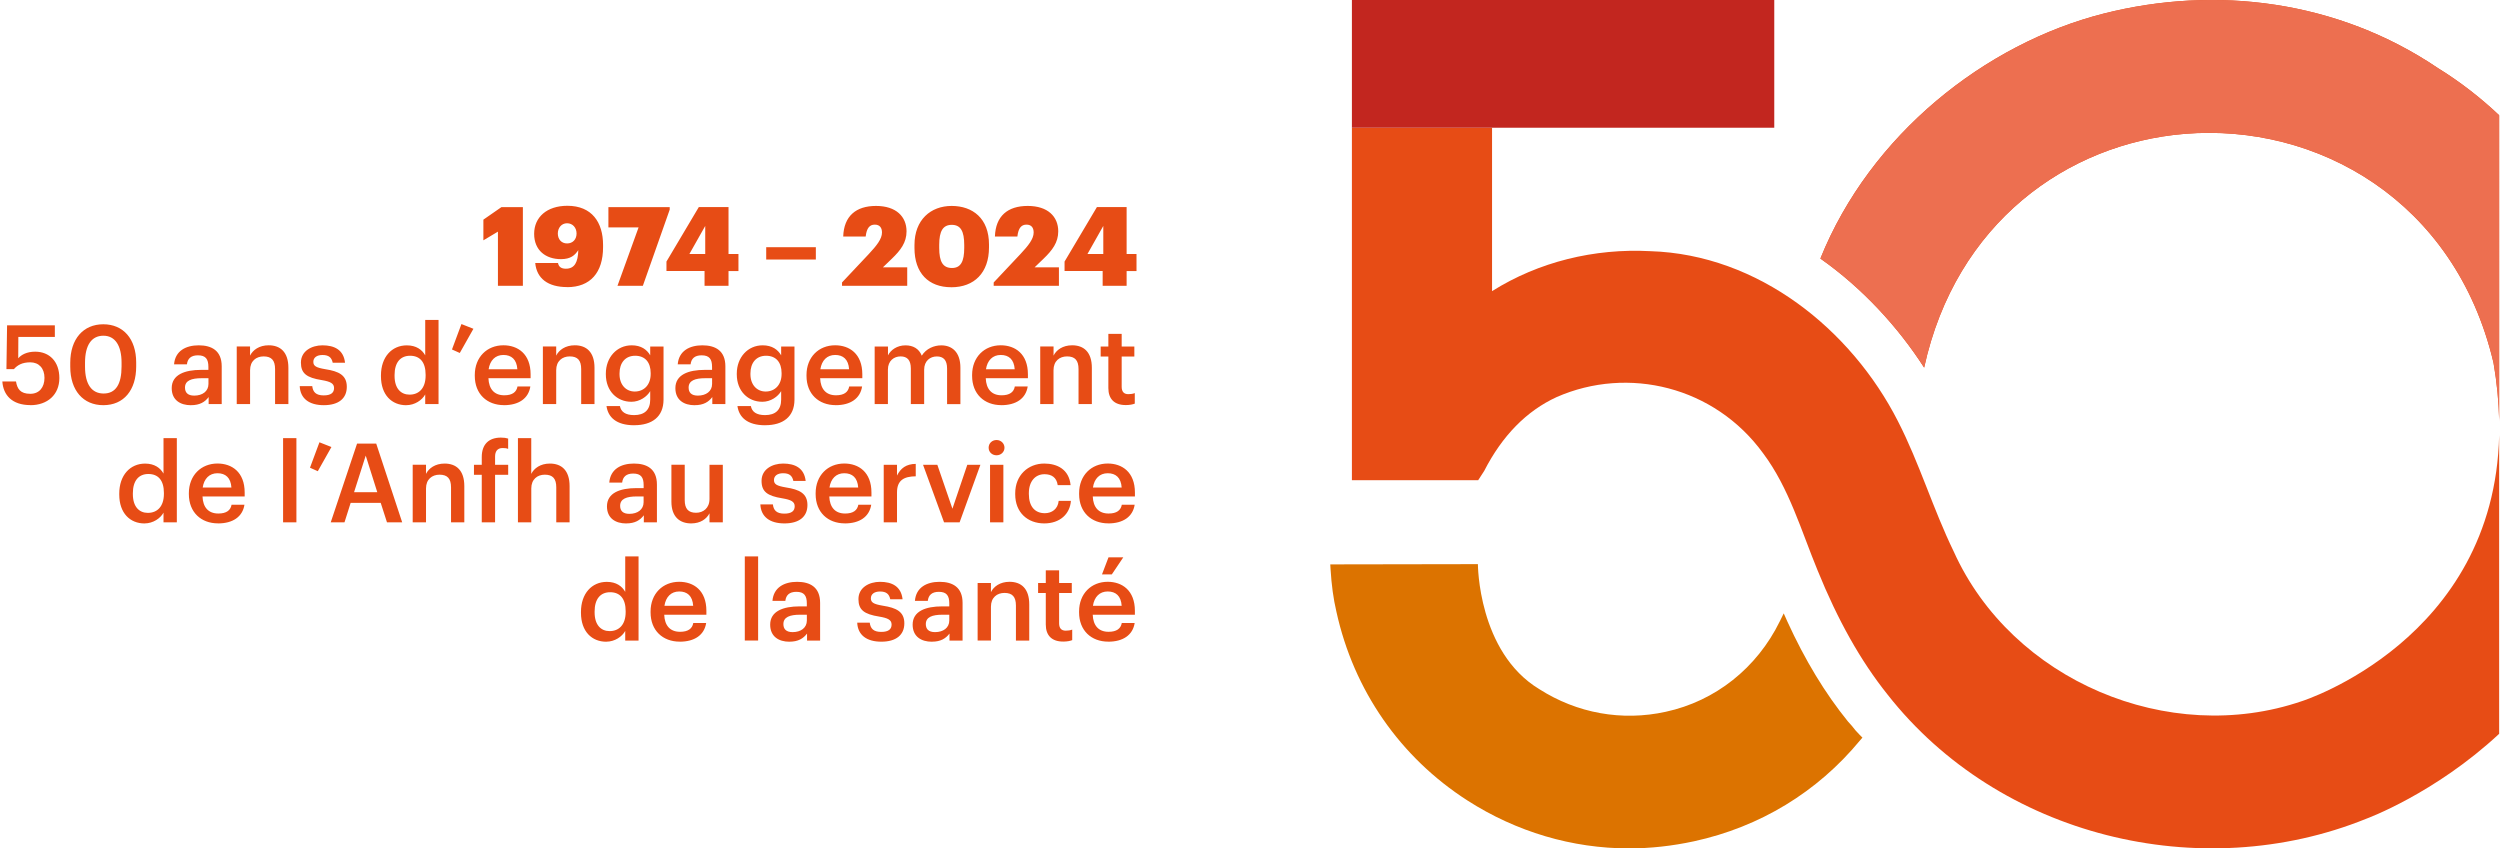
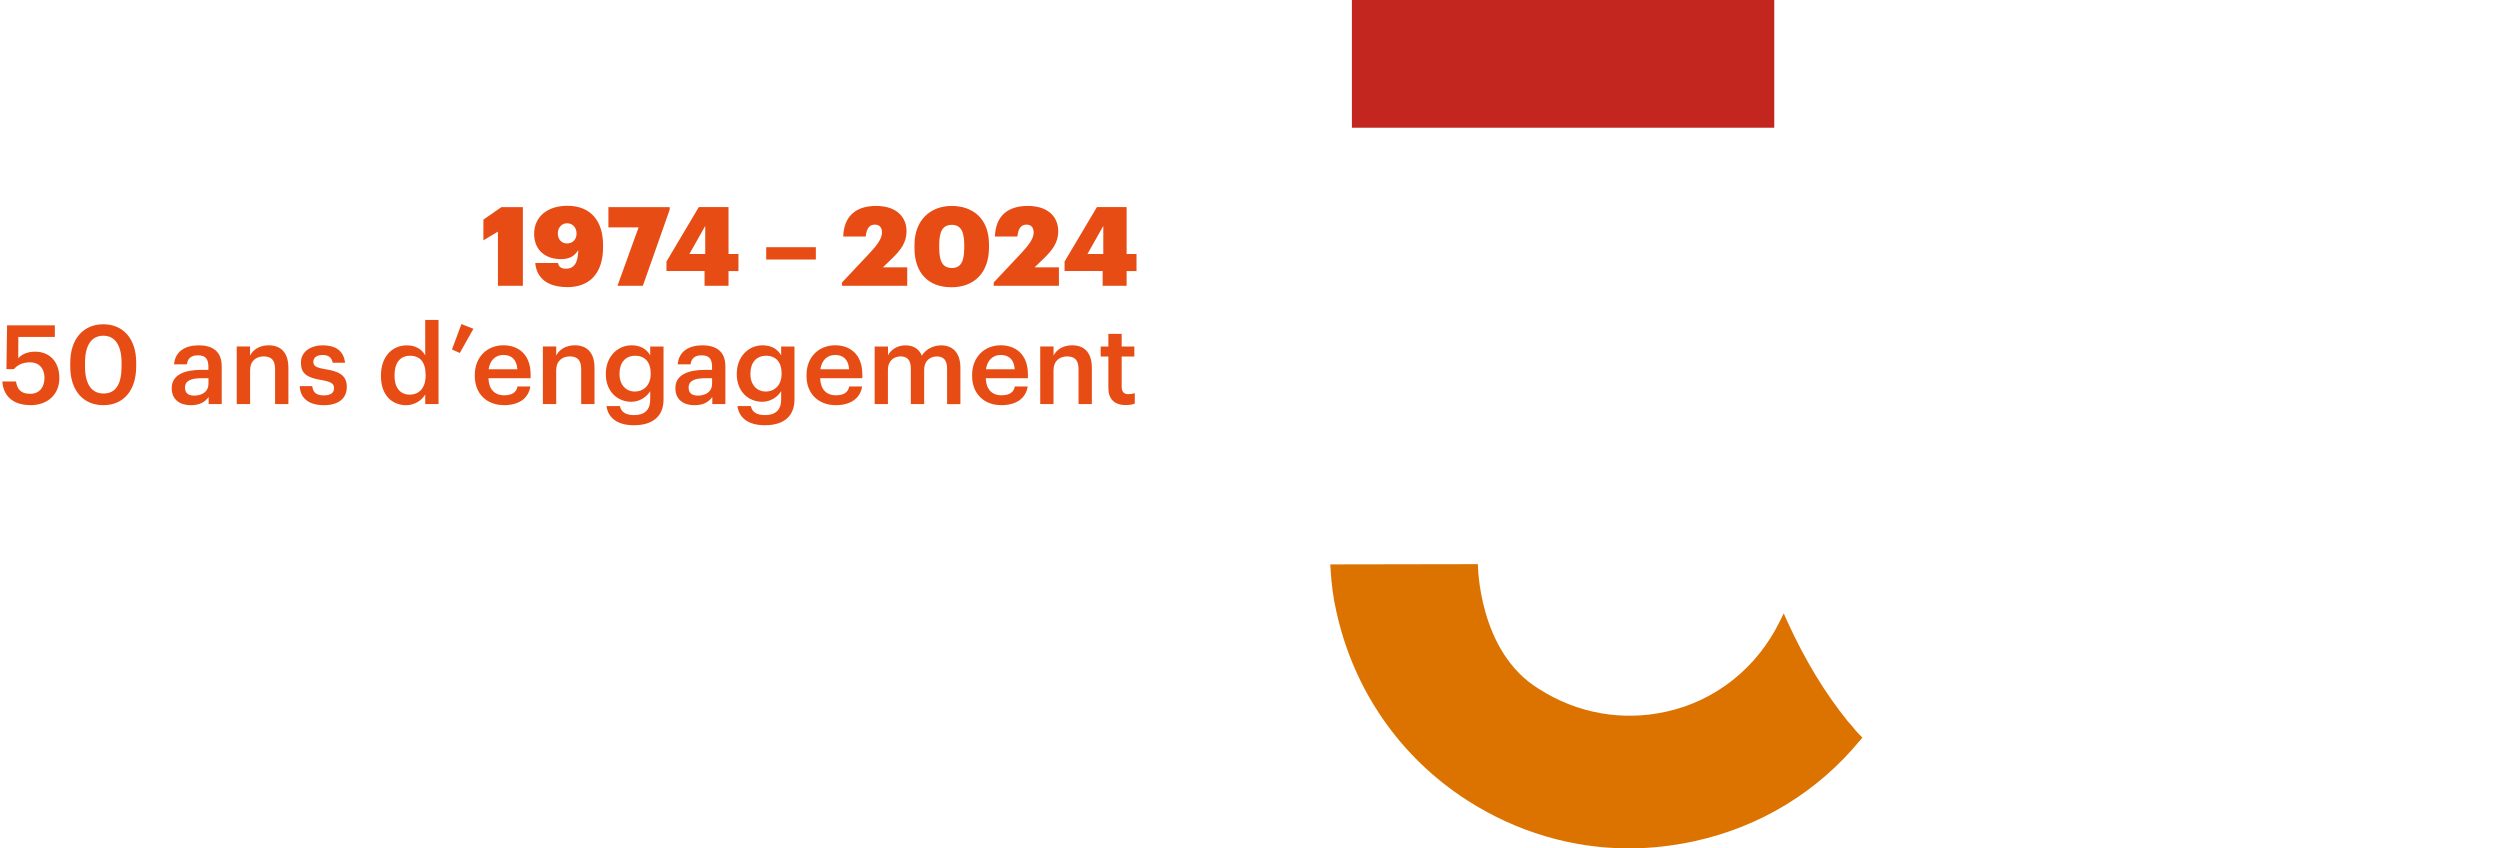
<svg xmlns="http://www.w3.org/2000/svg" id="Calque_1" width="692.471" height="235" version="1.1" viewBox="0 0 692.471 235">
  <g>
    <g>
      <path d="M515.871,204.31l-.69.8c-11.8,14.29-27.71,23.95-45.97,27.92-6.08,1.31-12.13,1.97-18,1.97-15.73,0-31.19-4.58-44.71-13.25-18.65-11.96-31.55-30.54-36.33-52.31-.84-3.55-1.36-7.44-1.63-11.88l-.07-1.23,40.89-.07s0,24.33,16.98,34.61c10.49,6.71,22.93,8.95,35.04,6.29,13.75-2.97,25.26-12.12,31.6-25.05l1.09-2.21,1,2.24c4.94,10.79,10.43,19.85,16.8,27.72l1.06,1.18c.63.85,1.39,1.72,2.18,2.51l.75.75h0l.01.01Z" fill="#dc7300" />
-       <path d="M675.321,18.89c-27.82-18.82-61.63-23-92.67-15.12-32.85,8.35-64.62,33.55-78.43,67.85,11.65,8.19,21.56,19.02,28.74,30.2,8.75-40.08,39.69-62.07,72.13-64.74,36.52-3.01,74.95,18.34,85.57,63.38.957,5.536,1.457,10.767,1.575,15.716V31.926c-4.944-4.668-10.613-9.146-16.915-13.036Z" fill="#e74c15" />
    </g>
    <g>
-       <path d="M637.59,194.21c-36.85,12.63-80.3-5.68-96.43-41.44-5.76-11.85-9.45-24.38-15.47-36.13-12.93-25.36-38.59-46.14-68.6-47.07-15.52-.82-30.88,2.95-43.81,11.07v-45.26h-38.82v-10.67h0v108.3h34.98l1.67-2.58c4.98-9.73,11.71-16.61,20.05-20.44,19.82-8.71,43.75-2.94,57.2,15.56,7.18,9.57,10.57,21.48,15.08,32.41,5.62,13.86,11.93,25.09,19.38,34.41,30.86,39.34,86.68,53,132.61,34.41.071-.032,18.939-6.913,36.805-23.524v-82.72c-1.283,56.781-54.645,73.674-54.645,73.674Z" fill="#e74c15" />
      <polygon points="374.461 0 374.461 24.71 374.461 35.38 413.28 35.38 491.451 35.38 491.451 0 374.461 0" fill="#c2261f" />
    </g>
-     <path d="M675.321,18.89c-27.82-18.82-61.62-23-92.66-15.12-32.85,8.35-64.62,33.55-78.43,67.85,11.65,8.19,21.56,19.02,28.74,30.2,8.75-40.08,39.68-62.07,72.13-64.74,36.52-3.01,74.95,18.34,85.57,63.38.995,5.746,1.469,11.146,1.565,16.254V31.926c-4.944-4.668-10.613-9.146-16.915-13.036Z" fill="#ed6f50" />
  </g>
  <g>
-     <path d="M302.731,167.8c.37-2.47,1.86-3.97,4.09-3.97s3.69,1.22,3.87,3.97h-7.97.01ZM306.971,177.74c4.09,0,6.8-1.83,7.32-5.18h-3.57c-.27,1.56-1.43,2.44-3.66,2.44-2.75,0-4.27-1.71-4.39-4.73h11.68v-1.07c0-5.7-3.57-8.05-7.53-8.05-4.55,0-7.93,3.29-7.93,8.23v.24c0,5.03,3.38,8.11,8.08,8.11M305.241,159.1h2.72l3.17-4.72h-4.09l-1.8,4.72ZM294.491,177.71c1.13,0,1.92-.18,2.5-.4v-2.92c-.52.21-1.07.3-1.8.3-1.16,0-1.83-.64-1.83-2.04v-8.39h3.51v-2.77h-3.51v-3.51h-3.69v3.51h-2.13v2.77h2.13v8.73c0,3.02,1.65,4.72,4.82,4.72M270.791,177.43h3.69v-9.39c0-2.53,1.68-3.81,3.75-3.81,2.2,0,3.17,1.1,3.17,3.51v9.69h3.69v-10.03c0-4.39-2.25-6.25-5.46-6.25-2.62,0-4.39,1.31-5.15,2.86v-2.53h-3.69v15.94h0v.01ZM259.001,175.09c-1.83,0-2.56-.88-2.56-2.23,0-1.95,1.8-2.59,4.61-2.59h1.89v1.59c0,2.05-1.68,3.23-3.94,3.23M258.121,177.74c2.44,0,3.84-.88,4.88-2.25v1.95h3.62v-10.46c0-4.36-2.8-5.82-6.37-5.82s-6.53,1.55-6.83,5.27h3.57c.18-1.59,1.13-2.5,3.05-2.5,2.16,0,2.9,1.07,2.9,3.2v.83h-1.98c-4.58,0-8.17,1.34-8.17,5.06,0,3.32,2.41,4.73,5.33,4.73M244.121,177.74c4.09,0,6.37-1.86,6.37-5.09s-2.22-4.3-5.97-4.88c-2.53-.43-3.3-.88-3.3-2.04s.95-1.89,2.53-1.89c1.71,0,2.53.67,2.84,2.14h3.41c-.4-3.6-2.98-4.82-6.25-4.82-2.99,0-5.97,1.58-5.97,4.78,0,2.99,1.55,4.18,5.76,4.85,2.35.4,3.42.89,3.42,2.2s-.88,2.04-2.87,2.04c-2.17,0-2.99-.95-3.18-2.56h-3.47c.15,3.39,2.56,5.27,6.68,5.27M219.551,175.09c-1.83,0-2.56-.88-2.56-2.23,0-1.95,1.8-2.59,4.61-2.59h1.89v1.59c0,2.05-1.68,3.23-3.94,3.23M218.661,177.74c2.44,0,3.84-.88,4.88-2.25v1.95h3.62v-10.46c0-4.36-2.8-5.82-6.37-5.82s-6.53,1.55-6.83,5.27h3.57c.18-1.59,1.13-2.5,3.05-2.5,2.16,0,2.9,1.07,2.9,3.2v.83h-1.98c-4.58,0-8.17,1.34-8.17,5.06,0,3.32,2.41,4.73,5.33,4.73M206.301,177.43h3.69v-23.32h-3.69v23.32ZM184.041,167.8c.37-2.47,1.86-3.97,4.09-3.97s3.69,1.22,3.87,3.97h-7.96ZM188.281,177.74c4.09,0,6.8-1.83,7.32-5.18h-3.57c-.27,1.56-1.43,2.44-3.66,2.44-2.75,0-4.27-1.71-4.39-4.73h11.68v-1.07c0-5.7-3.56-8.05-7.53-8.05-4.54,0-7.93,3.29-7.93,8.23v.24c0,5.03,3.38,8.11,8.08,8.11M168.851,174.81c-2.38,0-4.15-1.68-4.15-5.19v-.24c0-3.45,1.59-5.34,4.3-5.34s4.3,1.74,4.3,5.25v.24c0,3.57-1.89,5.28-4.45,5.28M167.931,177.74c2.35,0,4.39-1.4,5.25-2.98v2.68h3.69v-23.32h-3.69v9.82c-.88-1.58-2.5-2.77-5.1-2.77-4.15,0-7.16,3.23-7.16,8.32v.24c0,5.19,3.02,8.02,7.01,8.02" fill="#e74c15" />
-     <path d="M302.731,135.05c.36-2.47,1.86-3.97,4.09-3.97s3.69,1.22,3.87,3.97h-7.96ZM306.971,144.98c4.09,0,6.8-1.83,7.32-5.18h-3.56c-.28,1.56-1.43,2.44-3.66,2.44-2.75,0-4.27-1.71-4.39-4.73h11.68v-1.07c0-5.7-3.57-8.05-7.53-8.05-4.55,0-7.93,3.29-7.93,8.23v.24c0,5.03,3.38,8.11,8.08,8.11M289.251,144.98c4.33,0,7.11-2.59,7.38-6.25h-3.39c-.21,2.26-1.89,3.42-3.84,3.42-2.71,0-4.42-1.83-4.42-5.31v-.24c0-3.3,1.8-5.25,4.33-5.25,1.95,0,3.36.88,3.66,3.02h3.57c-.43-4.39-3.75-5.97-7.29-5.97-4.45,0-8.05,3.2-8.05,8.26v.24c0,5.1,3.47,8.08,8.05,8.08M276.031,126.11c1.22,0,2.2-.92,2.2-2.1s-.97-2.13-2.2-2.13-2.19.91-2.19,2.13.97,2.1,2.19,2.1M274.231,144.68h3.69v-15.94h-3.69v15.94ZM261.501,144.68h4.3l5.76-15.94h-3.63l-4.12,12.17-4.18-12.17h-3.96l5.82,15.94h.01ZM244.781,144.68h3.68v-8.29c0-3.39,1.95-4.42,5.19-4.46v-3.44c-2.68.03-4.18,1.22-5.19,3.23v-2.98h-3.68v15.94ZM229.751,135.05c.37-2.47,1.86-3.97,4.09-3.97s3.69,1.22,3.87,3.97h-7.96ZM234.001,144.98c4.09,0,6.8-1.83,7.32-5.18h-3.57c-.28,1.56-1.43,2.44-3.66,2.44-2.75,0-4.27-1.71-4.39-4.73h11.68v-1.07c0-5.7-3.56-8.05-7.53-8.05-4.55,0-7.93,3.29-7.93,8.23v.24c0,5.03,3.38,8.11,8.08,8.11M217.281,144.98c4.09,0,6.37-1.86,6.37-5.09s-2.22-4.3-5.97-4.88c-2.53-.43-3.3-.88-3.3-2.04s.95-1.89,2.53-1.89c1.71,0,2.53.67,2.84,2.14h3.41c-.4-3.6-2.98-4.82-6.25-4.82-2.99,0-5.97,1.58-5.97,4.78,0,2.99,1.56,4.18,5.76,4.85,2.35.4,3.42.89,3.42,2.2s-.88,2.04-2.87,2.04c-2.17,0-2.99-.95-3.17-2.56h-3.47c.15,3.39,2.56,5.27,6.68,5.27M191.451,144.98c2.59,0,4.27-1.25,5.07-2.8v2.5h3.69v-15.94h-3.69v9.48c0,2.53-1.74,3.81-3.72,3.81-2.14,0-3.14-1.1-3.14-3.51v-9.79h-3.69v10.22c0,4.24,2.34,6.03,5.49,6.03M174.331,142.33c-1.83,0-2.56-.88-2.56-2.23,0-1.95,1.8-2.59,4.61-2.59h1.89v1.59c0,2.05-1.68,3.23-3.94,3.23M173.451,144.98c2.44,0,3.84-.88,4.88-2.25v1.95h3.63v-10.46c0-4.36-2.8-5.82-6.37-5.82s-6.53,1.55-6.83,5.27h3.57c.18-1.59,1.13-2.5,3.05-2.5,2.17,0,2.9,1.07,2.9,3.2v.83h-1.99c-4.58,0-8.17,1.34-8.17,5.06,0,3.32,2.41,4.73,5.33,4.73M143.471,144.68h3.69v-9.39c0-2.53,1.68-3.81,3.75-3.81,2.2,0,3.17,1.1,3.17,3.51v9.69h3.69v-10.03c0-4.39-2.25-6.25-5.46-6.25-2.63,0-4.39,1.31-5.16,2.86v-9.91h-3.69v23.32h.01v.01ZM133.441,144.68h3.69v-13.17h3.63v-2.77h-3.63v-2.29c0-1.37.61-2.35,2.07-2.35.67,0,1.13.06,1.55.24v-2.86c-.58-.18-1.1-.27-2.01-.27-3.38,0-5.3,1.89-5.3,5.39v2.14h-2.16v2.77h2.16v13.17h0ZM114.311,144.68h3.69v-9.39c0-2.53,1.68-3.81,3.75-3.81,2.2,0,3.18,1.1,3.18,3.51v9.69h3.68v-10.03c0-4.39-2.25-6.25-5.46-6.25-2.62,0-4.39,1.31-5.15,2.86v-2.53h-3.69v15.94h0v.01ZM101.301,126.2l3.2,10.13h-6.43l3.23-10.13h0ZM91.611,144.68h3.81l1.71-5.4h8.32l1.74,5.4h4.21l-7.19-21.8h-5.31l-7.29,21.8h0ZM88.021,130.53l3.78-6.71-3.32-1.31-2.62,7.04,2.16.97h0v.01ZM78.411,144.68h3.69v-23.32h-3.69v23.32ZM56.141,135.05c.37-2.47,1.86-3.97,4.09-3.97s3.69,1.22,3.87,3.97h-7.96ZM60.391,144.98c4.09,0,6.8-1.83,7.32-5.18h-3.57c-.27,1.56-1.43,2.44-3.66,2.44-2.75,0-4.27-1.71-4.39-4.73h11.68v-1.07c0-5.7-3.56-8.05-7.53-8.05-4.54,0-7.93,3.29-7.93,8.23v.24c0,5.03,3.38,8.11,8.08,8.11M40.951,142.06c-2.38,0-4.15-1.68-4.15-5.19v-.24c0-3.45,1.59-5.34,4.3-5.34s4.3,1.74,4.3,5.25v.24c0,3.57-1.89,5.28-4.45,5.28M40.041,144.98c2.35,0,4.39-1.4,5.25-2.98v2.68h3.69v-23.32h-3.69v9.82c-.88-1.58-2.5-2.77-5.1-2.77-4.15,0-7.16,3.23-7.16,8.32v.24c0,5.19,3.02,8.02,7.01,8.02" fill="#e74c15" />
    <path d="M311.821,112.2c1.13,0,1.92-.18,2.5-.4v-2.92c-.52.21-1.07.3-1.8.3-1.16,0-1.83-.64-1.83-2.04v-8.39h3.51v-2.77h-3.51v-3.51h-3.69v3.51h-2.13v2.77h2.13v8.73c0,3.02,1.65,4.72,4.82,4.72M288.121,111.92h3.69v-9.39c0-2.53,1.68-3.81,3.75-3.81,2.2,0,3.18,1.1,3.18,3.51v9.69h3.69v-10.03c0-4.39-2.25-6.25-5.46-6.25-2.62,0-4.39,1.31-5.15,2.86v-2.53h-3.69v15.94h-.01v.01ZM273.101,102.29c.37-2.47,1.86-3.97,4.09-3.97s3.69,1.22,3.87,3.97h-7.96ZM277.341,112.23c4.09,0,6.8-1.83,7.32-5.18h-3.57c-.27,1.56-1.43,2.44-3.66,2.44-2.75,0-4.27-1.71-4.39-4.73h11.68v-1.07c0-5.7-3.57-8.05-7.53-8.05-4.55,0-7.93,3.29-7.93,8.23v.24c0,5.03,3.38,8.11,8.08,8.11M242.251,111.92h3.69v-9.54c0-2.44,1.68-3.66,3.51-3.66s2.84,1.01,2.84,3.36v9.85h3.69v-9.54c0-2.44,1.68-3.66,3.51-3.66s2.84,1.01,2.84,3.36v9.85h3.69v-10.09c0-4.39-2.38-6.19-5.3-6.19-1.98,0-4.18.88-5.4,2.86-.79-1.98-2.44-2.86-4.51-2.86-2.35,0-4.09,1.28-4.85,2.77v-2.44h-3.69v15.94h-.02v-.01ZM227.231,102.29c.37-2.47,1.86-3.97,4.09-3.97s3.69,1.22,3.87,3.97h-7.96ZM231.471,112.23c4.09,0,6.8-1.83,7.32-5.18h-3.57c-.28,1.56-1.43,2.44-3.66,2.44-2.75,0-4.27-1.71-4.39-4.73h11.68v-1.07c0-5.7-3.56-8.05-7.53-8.05-4.55,0-7.93,3.29-7.93,8.23v.24c0,5.03,3.38,8.11,8.08,8.11M212.071,108.45c-2.38,0-4.21-1.83-4.21-4.79v-.24c0-2.9,1.59-4.88,4.33-4.88s4.3,1.8,4.3,4.82v.21c0,3.05-1.86,4.88-4.42,4.88M211.951,117.78c4.94,0,8.08-2.34,8.11-7.04v-14.76h-3.69v2.44c-.92-1.58-2.5-2.77-5.13-2.77-4.12,0-7.16,3.35-7.16,7.84v.21c0,4.6,3.08,7.59,7.07,7.59,2.35,0,4.33-1.43,5.22-2.95v2.34c0,2.87-1.59,4.3-4.46,4.3-2.41,0-3.63-.92-3.93-2.5h-3.72c.43,3.05,2.68,5.31,7.68,5.31M193.301,109.58c-1.83,0-2.56-.88-2.56-2.23,0-1.95,1.8-2.59,4.61-2.59h1.89v1.59c0,2.05-1.68,3.23-3.94,3.23M192.421,112.23c2.44,0,3.84-.88,4.88-2.25v1.95h3.62v-10.46c0-4.36-2.8-5.82-6.37-5.82s-6.53,1.55-6.83,5.27h3.56c.19-1.59,1.13-2.5,3.05-2.5,2.17,0,2.9,1.07,2.9,3.2v.83h-1.99c-4.58,0-8.17,1.34-8.17,5.06,0,3.32,2.41,4.73,5.33,4.73M175.811,108.45c-2.38,0-4.21-1.83-4.21-4.79v-.24c0-2.9,1.59-4.88,4.33-4.88s4.3,1.8,4.3,4.82v.21c0,3.05-1.86,4.88-4.42,4.88M175.681,117.78c4.94,0,8.08-2.34,8.11-7.04v-14.76h-3.69v2.44c-.92-1.58-2.5-2.77-5.13-2.77-4.12,0-7.16,3.35-7.16,7.84v.21c0,4.6,3.08,7.59,7.07,7.59,2.35,0,4.33-1.43,5.22-2.95v2.34c0,2.87-1.59,4.3-4.46,4.3-2.41,0-3.63-.92-3.93-2.5h-3.72c.43,3.05,2.68,5.31,7.68,5.31M150.371,111.92h3.69v-9.39c0-2.53,1.68-3.81,3.75-3.81,2.2,0,3.17,1.1,3.17,3.51v9.69h3.69v-10.03c0-4.39-2.25-6.25-5.46-6.25-2.62,0-4.39,1.31-5.15,2.86v-2.53h-3.69v15.94h0v.01ZM135.341,102.29c.37-2.47,1.86-3.97,4.09-3.97s3.69,1.22,3.87,3.97h-7.96ZM139.581,112.23c4.09,0,6.8-1.83,7.32-5.18h-3.56c-.28,1.56-1.43,2.44-3.66,2.44-2.75,0-4.27-1.71-4.39-4.73h11.68v-1.07c0-5.7-3.57-8.05-7.53-8.05-4.55,0-7.93,3.29-7.93,8.23v.24c0,5.03,3.38,8.11,8.08,8.11M127.351,97.78l3.78-6.71-3.32-1.31-2.62,7.04,2.16.97h0v.01ZM113.441,109.31c-2.38,0-4.15-1.68-4.15-5.19v-.24c0-3.45,1.59-5.34,4.3-5.34s4.3,1.74,4.3,5.25v.24c0,3.57-1.89,5.28-4.45,5.28M112.531,112.23c2.35,0,4.39-1.4,5.25-2.98v2.68h3.69v-23.32h-3.69v9.82c-.88-1.58-2.5-2.77-5.1-2.77-4.15,0-7.16,3.23-7.16,8.32v.24c0,5.19,3.02,8.02,7.01,8.02M89.691,112.23c4.09,0,6.37-1.86,6.37-5.09s-2.22-4.3-5.97-4.88c-2.54-.43-3.3-.88-3.3-2.04s.95-1.89,2.53-1.89c1.71,0,2.53.67,2.84,2.14h3.41c-.4-3.6-2.98-4.82-6.25-4.82-2.99,0-5.97,1.58-5.97,4.78,0,2.99,1.55,4.18,5.76,4.85,2.35.4,3.42.89,3.42,2.2s-.88,2.04-2.87,2.04c-2.16,0-2.99-.95-3.17-2.56h-3.47c.15,3.39,2.56,5.27,6.68,5.27M65.581,111.92h3.69v-9.39c0-2.53,1.68-3.81,3.75-3.81,2.2,0,3.17,1.1,3.17,3.51v9.69h3.69v-10.03c0-4.39-2.25-6.25-5.46-6.25-2.63,0-4.39,1.31-5.16,2.86v-2.53h-3.69v15.94h.01v.01ZM53.801,109.58c-1.83,0-2.56-.88-2.56-2.23,0-1.95,1.8-2.59,4.61-2.59h1.89v1.59c0,2.05-1.68,3.23-3.94,3.23M52.911,112.23c2.44,0,3.85-.88,4.88-2.25v1.95h3.62v-10.46c0-4.36-2.8-5.82-6.37-5.82s-6.53,1.55-6.83,5.27h3.56c.19-1.59,1.13-2.5,3.05-2.5,2.17,0,2.9,1.07,2.9,3.2v.83h-1.99c-4.58,0-8.17,1.34-8.17,5.06,0,3.32,2.41,4.73,5.33,4.73M28.611,112.23c5.7,0,9.11-4.18,9.11-10.73v-1.1c0-6.56-3.59-10.58-9.11-10.58s-9.15,4.05-9.15,10.67v1.1c0,6.56,3.59,10.64,9.15,10.64M28.701,109c-3.26,0-5.15-2.5-5.15-7.44v-1.1c0-4.85,1.8-7.47,5.09-7.47s5.03,2.8,5.03,7.44v1.07c0,4.94-1.62,7.5-4.97,7.5M8.431,112.23c4.69,0,8.01-2.89,8.01-7.5s-2.77-7.32-6.7-7.32c-2.31,0-3.84.85-4.69,1.83l.03-5.92h10.11v-3.2H1.961l-.18,12.13h2.07c.98-1.13,2.32-1.89,4.54-1.89,2.41,0,3.93,1.68,3.93,4.3s-1.43,4.42-3.93,4.42c-2.8,0-3.62-1.4-3.96-3.42H.651c.24,3.75,2.66,6.55,7.78,6.55" fill="#e74c15" />
    <path d="M301.211,70.36l4.39-7.78v7.78h-4.39ZM305.421,79.17h6.64v-4.09h2.74v-4.73h-2.74v-12.99h-8.23l-8.96,15.09v2.62h10.55v4.09h0v.01ZM275.261,79.17h18.05v-5.12h-6.74l2.5-2.41c2.41-2.32,4.05-4.48,4.05-7.56,0-4.09-2.89-7.04-8.45-7.04s-8.9,2.8-9.09,8.48h6.22c.27-2.41,1.13-3.3,2.53-3.3s1.98.92,1.98,2.17c0,1.8-1.46,3.63-3.66,5.98l-7.41,7.87v.94h.02v-.01ZM263.481,79.57c6.38,0,10.46-4.02,10.46-11.04v-.82c0-7.23-4.54-10.67-10.34-10.67s-10.3,3.84-10.3,10.82v.85c0,6.95,3.9,10.85,10.18,10.85M263.691,74.23c-2.53,0-3.54-1.74-3.54-5.55v-.85c0-3.78,1.01-5.55,3.48-5.55s3.45,1.77,3.45,5.58v.79c0,3.78-.95,5.58-3.39,5.58M233.241,79.17h18.05v-5.12h-6.74l2.5-2.41c2.41-2.32,4.05-4.48,4.05-7.56,0-4.09-2.9-7.04-8.45-7.04s-8.9,2.8-9.09,8.48h6.22c.28-2.41,1.13-3.3,2.53-3.3s1.99.92,1.99,2.17c0,1.8-1.47,3.63-3.66,5.98l-7.41,7.87v.94h0l.01-.01ZM212.231,71.88h13.75v-3.41h-13.75v3.41ZM190.951,70.36l4.39-7.78v7.78h-4.39ZM195.151,79.17h6.64v-4.09h2.75v-4.73h-2.75v-12.99h-8.23l-8.96,15.09v2.62h10.55v4.09h0v.01ZM171.021,79.17h7.04l7.44-21.1v-.7h-16.98v5.61h8.36l-5.85,16.19h-.01ZM157.071,67.43c-1.59,0-2.56-1.19-2.56-2.75s1.01-2.84,2.56-2.84,2.63,1.22,2.63,2.84-1.04,2.75-2.63,2.75M157.101,79.54c6.4,0,9.94-4.02,9.94-11.07v-.61c0-6.29-3.11-10.86-9.88-10.86-5.7,0-9.21,3.17-9.21,7.77s3.23,7.01,7.41,7.01c2.72,0,3.87-1.07,4.82-2.5-.09,3.35-1.01,5.15-3.45,5.15-1.43,0-2.01-.67-2.17-1.59h-6.31c.4,4.3,3.53,6.68,8.84,6.68M137.911,79.17h6.92v-21.8h-5.94l-5,3.47v5.73l4.03-2.41v15h-.01v.01Z" fill="#e74c15" />
  </g>
</svg>